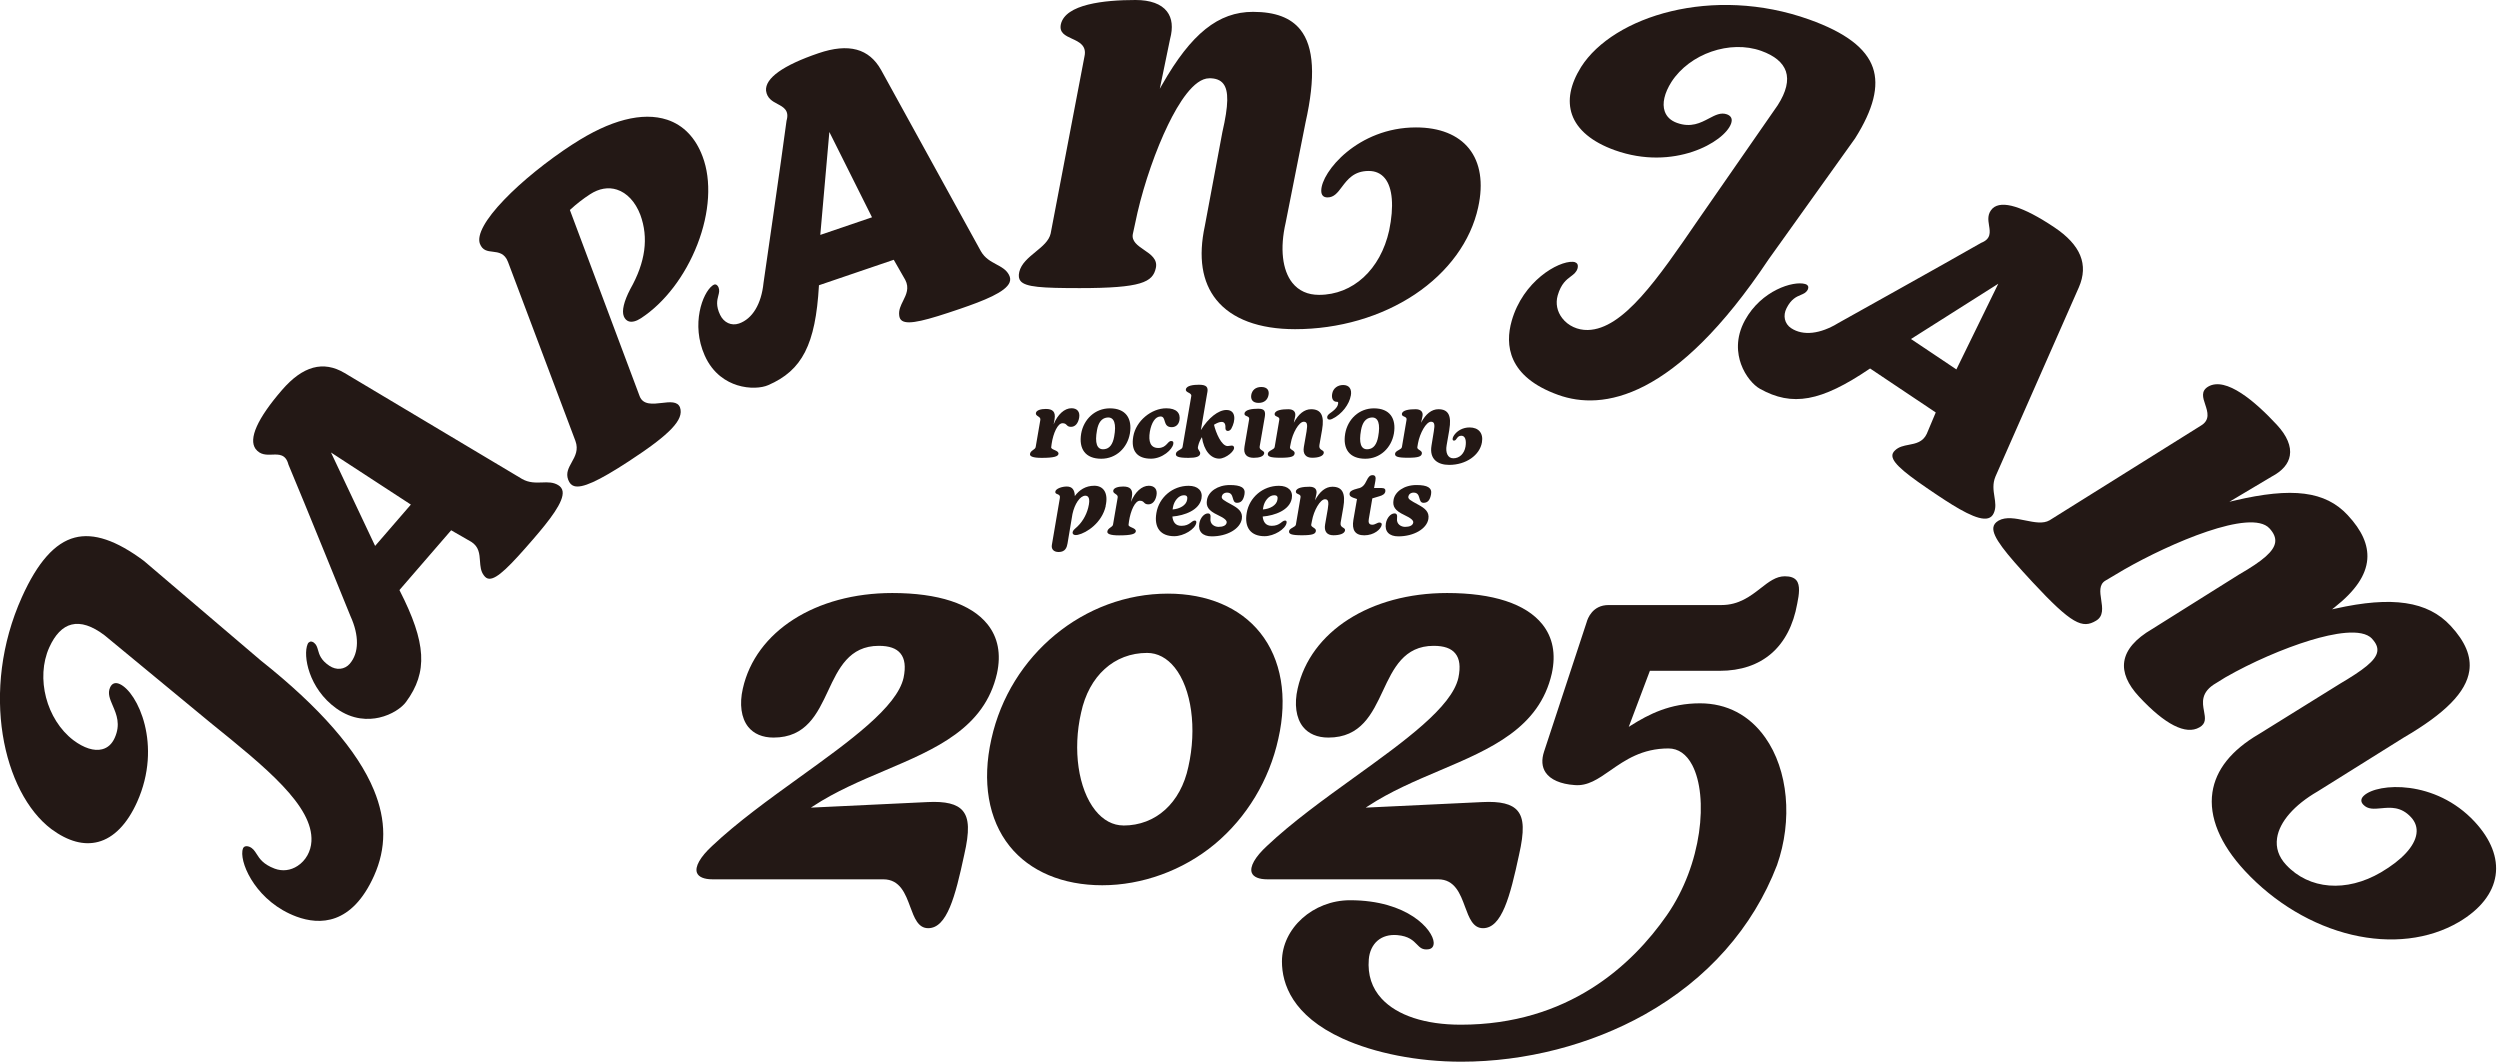
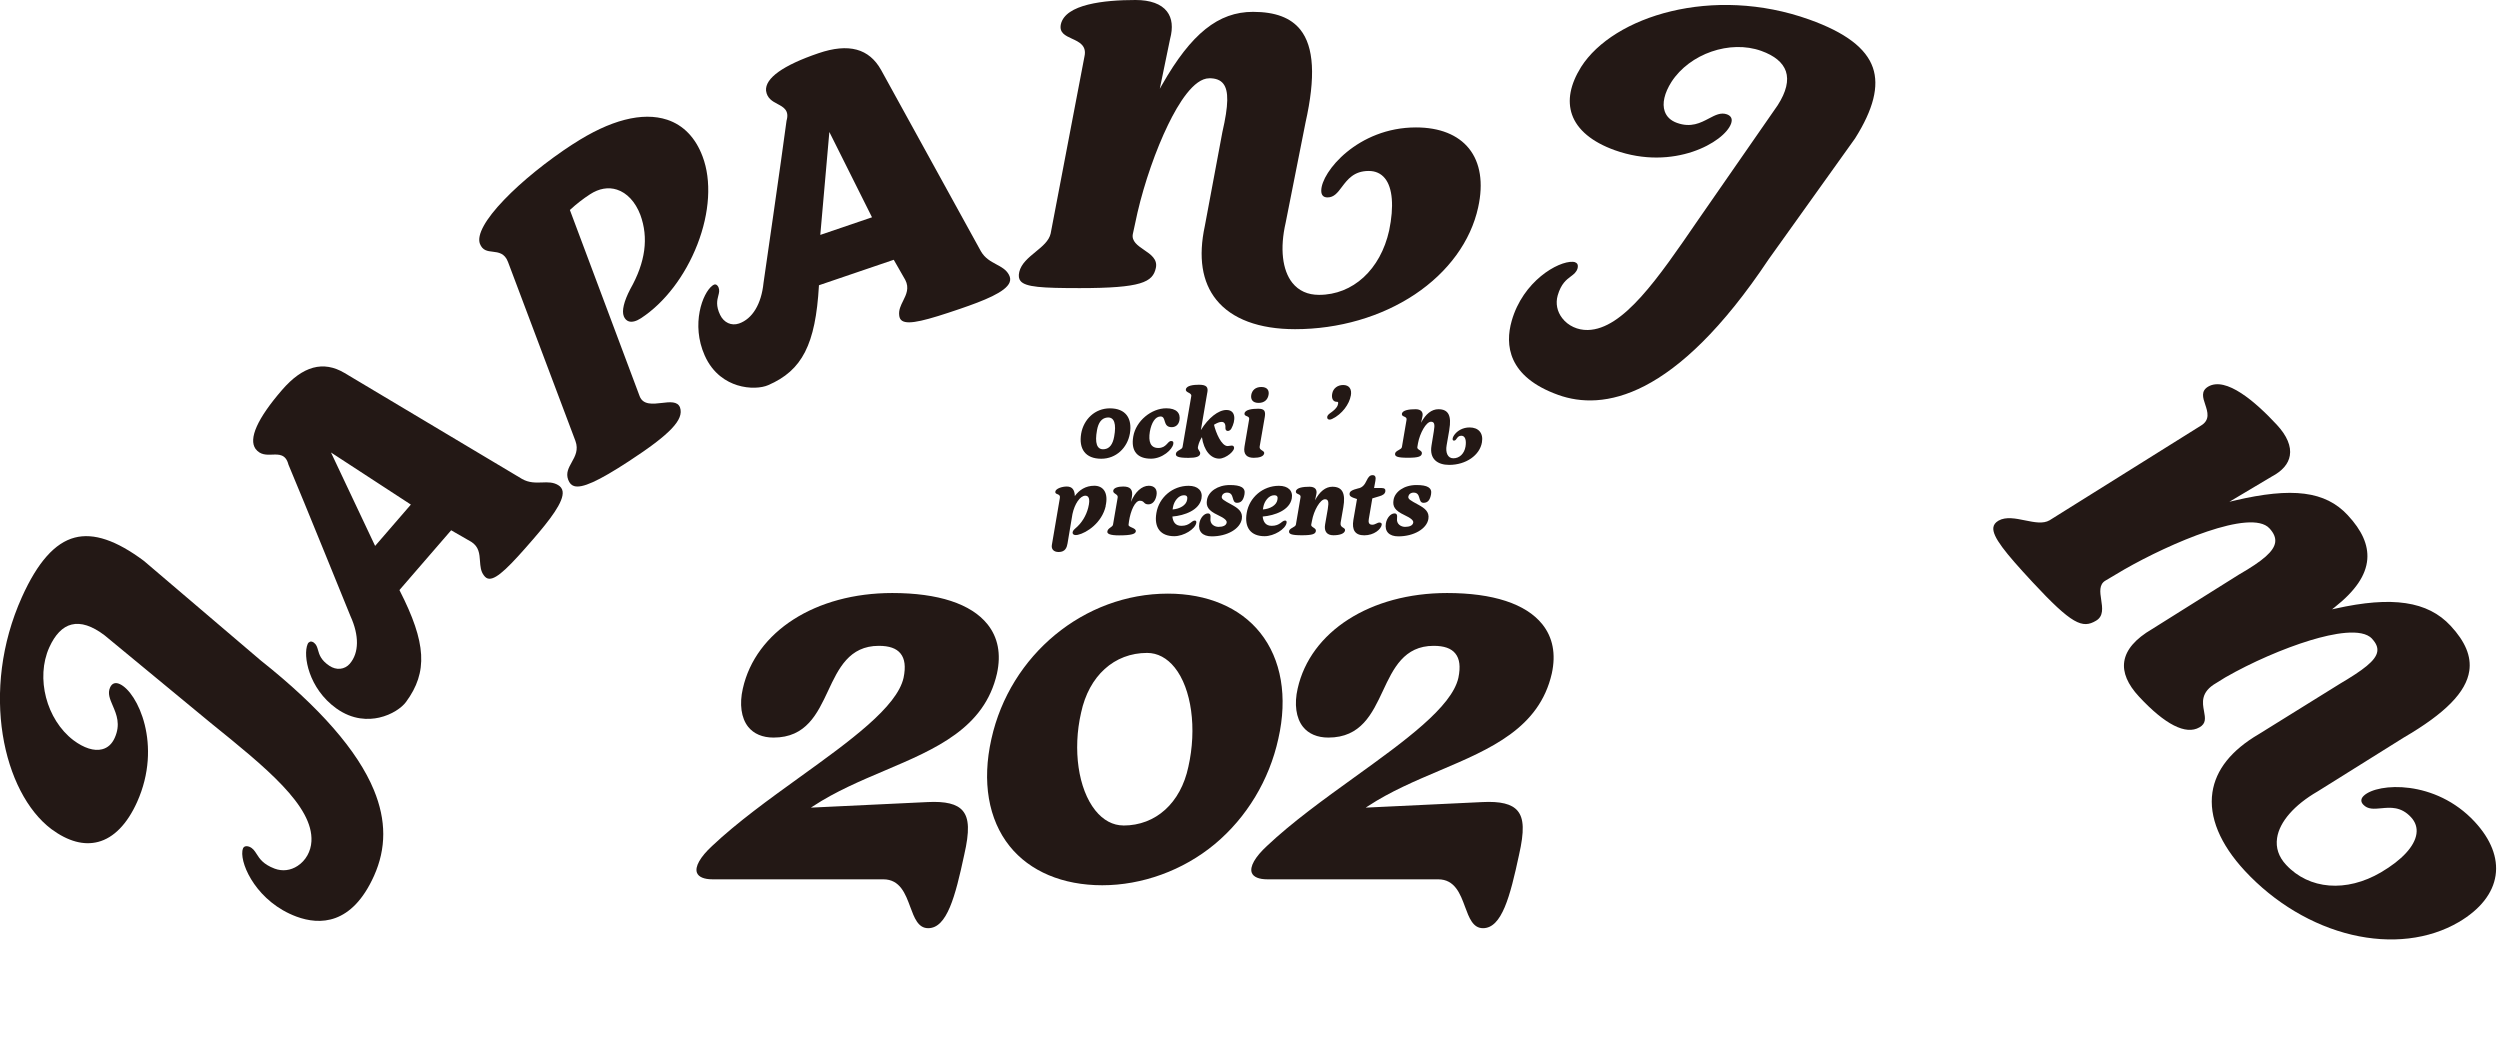
<svg xmlns="http://www.w3.org/2000/svg" width="365" height="155" viewBox="0 0 365 155" fill="none">
  <g clip-path="url(#clip0_2031_2604)">
    <path d="M128.316 94.292C129.831 94.292 130.865 94.653 131.474 95.406C132.107 96.184 132.252 97.338 131.923 98.949C130.977 103.221 124.076 108.199 116.766 113.465C112.262 116.711 107.605 120.077 103.982 123.5C102.226 125.119 101.417 126.554 101.761 127.435C102.002 128.045 102.803 128.381 104.03 128.381H128.965C131.41 128.381 132.196 130.513 132.893 132.397C133.486 134 134.039 135.515 135.514 135.515C138.263 135.515 139.474 130.882 140.772 124.822C141.566 121.368 141.501 119.5 140.564 118.378C139.714 117.368 138.071 116.967 135.394 117.104L118.393 117.913L118.738 117.689C121.984 115.557 125.639 114.002 129.174 112.503C136.66 109.321 143.73 106.315 145.557 98.34C146.182 95.478 145.709 93.05 144.162 91.126C141.766 88.152 136.965 86.581 130.272 86.581C119.091 86.581 110.322 92.184 108.454 100.528C107.933 102.796 108.214 104.832 109.232 106.115C110.049 107.141 111.332 107.686 112.935 107.686C117.704 107.686 119.331 104.207 120.91 100.841C122.417 97.618 123.98 94.292 128.308 94.292H128.316Z" fill="#231815" />
    <path d="M170.511 86.67C158.295 86.67 147.459 95.599 144.741 107.902C143.347 114.098 144.292 119.645 147.402 123.532C150.352 127.219 155.153 129.247 160.932 129.247C166.711 129.247 172.715 127.107 177.372 123.227C182.021 119.348 185.315 113.89 186.637 107.854C188.024 101.746 187.086 96.256 183.992 92.385C181.051 88.697 176.266 86.67 170.519 86.67H170.511ZM164.026 120.518C162.487 120.518 161.06 119.757 159.906 118.306C157.422 115.188 156.596 109.457 157.838 104.055C158.985 98.668 162.68 95.326 167.481 95.326C168.996 95.326 170.39 96.064 171.512 97.466C173.965 100.536 174.767 106.355 173.5 111.958C172.378 117.24 168.747 120.526 164.018 120.526L164.026 120.518Z" fill="#231815" />
    <path d="M209.32 94.292C210.835 94.292 211.869 94.653 212.478 95.406C213.111 96.184 213.256 97.338 212.927 98.949C211.981 103.221 205.08 108.199 197.77 113.465C193.265 116.711 188.609 120.077 184.986 123.5C183.23 125.119 182.421 126.554 182.765 127.435C183.006 128.045 183.807 128.381 185.034 128.381H209.969C212.414 128.381 213.2 130.513 213.897 132.397C214.49 134 215.043 135.515 216.518 135.515C219.267 135.515 220.477 130.882 221.776 124.822C222.561 121.368 222.505 119.5 221.567 118.378C220.718 117.368 219.075 116.967 216.398 117.104L199.397 117.913L199.742 117.689C202.988 115.557 206.643 114.002 210.178 112.503C217.664 109.321 224.734 106.315 226.561 98.34C227.186 95.478 226.713 93.05 225.166 91.126C222.77 88.152 217.969 86.581 211.276 86.581C200.094 86.581 191.326 92.184 189.458 100.528C188.937 102.796 189.218 104.832 190.236 106.115C191.053 107.141 192.336 107.686 193.939 107.686C198.708 107.686 200.335 104.207 201.914 100.841C203.421 97.618 204.984 94.292 209.312 94.292H209.32Z" fill="#231815" />
-     <path d="M197.103 131.435C191.717 131.435 187.164 135.531 187.164 140.38C187.164 143.658 188.695 148.267 195.981 151.61C200.686 153.766 207.01 155.008 213.342 155.008C222.696 155.008 232.21 152.555 240.145 148.107C249.251 143.001 255.927 135.467 259.446 126.305C261.755 119.733 261.081 112.415 257.715 107.67C255.406 104.407 252.112 102.684 248.201 102.684C243.84 102.684 240.754 104.255 238.077 105.946L237.797 106.123L240.883 97.939H251.078C257.25 97.939 261.266 94.452 262.396 88.128C262.676 86.782 262.853 85.435 262.276 84.73C261.955 84.337 261.402 84.137 260.584 84.137C259.294 84.137 258.252 84.946 257.05 85.884C255.567 87.038 253.883 88.337 251.335 88.337H234.847C232.515 88.337 231.801 90.276 231.641 90.87L225.445 109.698C225.036 110.924 225.109 111.966 225.662 112.783C226.359 113.825 227.866 114.483 229.886 114.619C231.793 114.795 233.324 113.729 235.096 112.495C237.268 110.98 239.728 109.273 243.6 109.273C245.035 109.273 246.237 110.114 247.07 111.709C249.459 116.278 248.537 126.177 243.359 133.623C238.286 140.917 228.948 149.606 213.27 149.606C208.084 149.606 203.988 148.259 201.728 145.814C200.293 144.268 199.66 142.328 199.844 140.068C199.932 138.929 200.397 137.951 201.135 137.326C201.864 136.709 202.85 136.429 203.996 136.525C205.679 136.669 206.337 137.334 206.866 137.879C207.307 138.336 207.659 138.697 208.501 138.601C209.062 138.545 209.35 138.184 209.318 137.591C209.222 135.779 205.567 131.435 197.103 131.435Z" fill="#231815" />
    <path d="M35.474 123.901C35.434 123.997 35.402 124.109 35.386 124.237C35.105 126.393 37.63 131.724 43.281 133.824C46.663 135.074 51.368 135.066 54.599 127.892C56.41 123.869 56.41 119.765 54.59 115.348C52.226 109.617 46.679 103.261 38.095 96.448L21.022 81.9C16.991 78.887 13.68 77.772 10.923 78.486C8.014 79.239 5.489 82.085 3.196 87.183C-2.959 100.865 0.455 115.741 7.509 121.055C9.937 122.843 12.238 123.468 14.338 122.915C16.606 122.322 18.57 120.31 20.012 117.104C23.756 108.776 20.093 101.049 17.48 99.871C17.167 99.727 16.887 99.694 16.654 99.775C16.414 99.855 16.221 100.047 16.077 100.36C15.684 101.225 16.045 102.059 16.462 103.029C17.015 104.311 17.632 105.762 16.75 107.726C16.349 108.623 15.732 109.185 14.915 109.393C13.745 109.698 12.254 109.225 10.715 108.07C6.771 105.057 5.192 98.989 7.188 94.532C8.038 92.649 9.128 91.519 10.434 91.19C11.813 90.838 13.44 91.367 15.275 92.761L30.769 105.554C38.816 112.054 45.758 117.673 45.469 122.835C45.389 124.309 44.636 125.648 43.457 126.417C42.423 127.099 41.221 127.243 40.091 126.818C38.424 126.185 37.895 125.359 37.47 124.686C37.165 124.213 36.933 123.837 36.372 123.612C36.083 123.516 35.843 123.524 35.674 123.628C35.586 123.684 35.514 123.772 35.466 123.885L35.474 123.901Z" fill="#231815" />
    <path d="M176.543 11.422C177.497 11.422 178.171 11.678 178.595 12.215C179.413 13.241 179.373 15.357 178.467 19.285L175.91 32.967C174.924 37.536 175.485 41.167 177.585 43.772C179.846 46.577 183.821 48.06 189.079 48.06C195.452 48.06 201.663 46.256 206.577 42.978C211.458 39.716 214.736 35.203 215.81 30.282C216.596 26.723 216.131 23.749 214.472 21.681C212.853 19.67 210.176 18.604 206.729 18.604C198.265 18.604 192.903 25.096 192.903 27.837C192.903 28.158 192.975 28.398 193.127 28.567C193.279 28.743 193.512 28.823 193.824 28.823C194.77 28.823 195.299 28.118 195.916 27.292C196.742 26.202 197.672 24.96 199.836 24.96C200.822 24.96 201.615 25.32 202.192 26.026C203.323 27.412 203.547 30.122 202.818 33.648C201.551 39.363 197.528 43.05 192.582 43.05C190.923 43.05 189.616 42.457 188.679 41.287C187.212 39.443 186.851 36.253 187.701 32.542L190.61 17.874C192.093 11.254 191.845 6.829 189.849 4.328C188.446 2.581 186.186 1.731 182.94 1.731C177.882 1.731 173.922 4.905 169.682 12.344L169.33 12.961L170.829 5.699C171.285 4.008 171.133 2.653 170.38 1.675C169.538 0.577 167.951 0 165.787 0C161.178 0 155.551 0.617 154.886 3.543C154.622 4.785 155.535 5.202 156.513 5.651C157.531 6.116 158.693 6.645 158.333 8.24L153.395 34.097C153.155 35.163 152.201 35.949 151.191 36.774C150.157 37.624 149.091 38.498 148.811 39.708C148.682 40.293 148.746 40.718 148.995 41.022C149.724 41.92 152.137 42.064 157.643 42.064C166.669 42.064 168.304 41.199 168.753 39.123C169.033 37.848 168.015 37.151 167.021 36.478C166.108 35.852 165.162 35.211 165.402 34.129L166.075 31.027C167.093 26.659 168.761 21.866 170.54 18.211C172.039 15.117 174.299 11.43 176.551 11.43L176.543 11.422Z" fill="#231815" />
    <path d="M45.061 93.795C45.005 93.859 44.957 93.947 44.909 94.052C44.211 95.703 45.053 100.512 49.085 103.413C51.513 105.161 53.838 105.113 55.369 104.768C57.22 104.351 58.671 103.317 59.28 102.484C62.494 98.115 62.254 93.859 58.35 86.213L58.318 86.148L65.869 77.42L68.81 79.111C69.933 79.824 70.005 80.874 70.077 81.9C70.133 82.67 70.181 83.399 70.646 84.008C70.87 84.321 71.119 84.481 71.423 84.497C72.585 84.553 74.501 82.59 77.852 78.71C80.216 75.977 82.372 73.236 82.14 71.737C82.076 71.352 81.867 71.048 81.49 70.823C80.761 70.382 79.968 70.406 79.134 70.439C78.196 70.471 77.226 70.503 76.216 69.925L50.303 54.456C47.193 52.612 44.203 53.43 41.166 56.949C37.583 61.093 36.252 64.066 37.318 65.549C38.008 66.439 38.897 66.407 39.755 66.375C40.725 66.335 41.727 66.303 42.111 67.826C44.316 73.043 51.096 89.787 51.169 89.956C52.459 92.785 52.427 95.318 51.081 96.889C51.081 96.889 51.081 96.889 51.081 96.897C50.319 97.771 49.117 97.899 48.083 97.202C46.84 96.368 46.616 95.567 46.432 94.917C46.303 94.468 46.207 94.116 45.822 93.819C45.614 93.683 45.43 93.635 45.285 93.683C45.213 93.707 45.141 93.755 45.085 93.827L45.061 93.795ZM59.986 73.669L54.767 79.704L48.323 66.062L59.986 73.669Z" fill="#231815" />
    <path d="M104.261 41.559C104.181 41.584 104.093 41.632 104.005 41.704C102.57 42.778 100.863 47.346 102.883 51.891C104.093 54.624 106.129 55.763 107.62 56.235C109.431 56.804 111.195 56.652 112.148 56.235C117.126 54.087 119.066 50.288 119.563 41.72V41.648L130.488 37.928L132.171 40.87C132.78 42.048 132.315 42.994 131.858 43.916C131.513 44.605 131.193 45.263 131.281 46.024C131.313 46.409 131.457 46.673 131.706 46.834C132.676 47.467 135.321 46.745 140.178 45.086C143.601 43.916 146.847 42.642 147.4 41.231C147.544 40.87 147.512 40.501 147.304 40.117C146.903 39.363 146.197 38.986 145.46 38.594C144.635 38.153 143.785 37.688 143.208 36.678L128.652 10.236C126.897 7.078 123.907 6.268 119.507 7.767C114.321 9.53 111.676 11.43 111.844 13.249C111.996 14.364 112.774 14.788 113.535 15.189C114.393 15.646 115.274 16.119 114.834 17.626C114.096 23.244 111.499 41.119 111.475 41.295C111.163 44.389 109.856 46.553 107.892 47.234C107.892 47.234 107.892 47.234 107.884 47.234C106.786 47.611 105.688 47.106 105.143 45.984C104.494 44.637 104.702 43.828 104.871 43.178C104.991 42.73 105.079 42.369 104.895 41.928C104.782 41.712 104.646 41.575 104.494 41.535C104.422 41.519 104.334 41.527 104.245 41.551L104.261 41.559ZM127.313 31.725L119.763 34.297L121.086 19.269L127.313 31.725Z" fill="#231815" />
    <path d="M83.676 21.016C79.837 23.517 76.166 26.491 73.609 29.16C70.852 32.029 69.593 34.313 70.066 35.588C70.451 36.582 71.172 36.662 71.942 36.75C72.759 36.846 73.689 36.951 74.17 38.249L84.013 64.379C84.486 65.669 83.973 66.599 83.468 67.497C83.019 68.306 82.594 69.068 82.955 70.038C83.147 70.543 83.42 70.839 83.805 70.96C84.967 71.336 87.355 70.254 91.796 67.353C97.863 63.393 99.891 61.261 99.282 59.49C98.929 58.56 97.799 58.688 96.613 58.832C95.331 58.985 93.872 59.153 93.383 57.83L83.203 30.659L83.259 30.61C84.133 29.801 85.127 29.023 86.145 28.366C87.451 27.517 88.806 27.276 90.072 27.685C91.539 28.158 92.758 29.464 93.487 31.356C94.721 34.73 94.24 38.281 92.02 42.209C91.09 43.996 90.762 45.375 91.074 46.176C91.227 46.561 91.483 46.817 91.812 46.922C92.277 47.066 92.886 46.914 93.575 46.465C97.014 44.22 100.019 40.301 101.807 35.716C103.626 31.051 103.907 26.362 102.576 22.844C101.558 20.11 99.771 18.259 97.406 17.481C93.8 16.295 89.055 17.521 83.684 21.024L83.676 21.016Z" fill="#231815" />
    <path d="M229.981 38.289C229.885 38.257 229.773 38.233 229.636 38.225C227.464 38.113 222.351 41.054 220.707 46.849C219.721 50.32 220.106 55.009 227.512 57.662C233.965 59.971 244.521 58.408 258.227 37.848L270.835 20.215C273.52 15.959 274.37 12.576 273.44 9.875C272.462 7.037 269.424 4.737 264.158 2.853C250.067 -2.188 235.552 2.365 230.839 9.779C229.244 12.344 228.803 14.684 229.516 16.736C230.286 18.948 232.45 20.744 235.76 21.93C244.361 25.008 251.775 20.744 252.737 18.05C252.849 17.73 252.865 17.449 252.769 17.225C252.672 16.992 252.456 16.816 252.143 16.696C251.246 16.375 250.444 16.8 249.514 17.289C248.28 17.938 246.885 18.676 244.849 17.946C243.928 17.618 243.319 17.041 243.046 16.247C242.653 15.101 243.006 13.578 244.032 11.959C246.701 7.831 252.584 5.795 257.145 7.43C259.093 8.128 260.295 9.129 260.736 10.404C261.193 11.751 260.792 13.418 259.55 15.357L247.887 32.165C242.036 40.702 236.986 48.068 231.817 48.18C230.342 48.212 228.947 47.571 228.089 46.457C227.328 45.479 227.096 44.293 227.424 43.13C227.921 41.415 228.707 40.83 229.34 40.357C229.789 40.02 230.149 39.756 230.326 39.179C230.398 38.882 230.374 38.642 230.254 38.489C230.189 38.409 230.101 38.345 229.981 38.305V38.289Z" fill="#231815" />
    <path d="M346.314 93.258C346.931 93.923 347.172 94.508 347.083 95.118C346.891 96.464 344.951 97.859 341.665 99.807L329.794 107.181C325.779 109.529 323.502 112.391 323.013 115.685C322.484 119.276 324.128 123.243 327.759 127.155C332.071 131.796 337.609 135.106 343.356 136.469C349.071 137.823 354.618 137.174 358.978 134.625C362.112 132.782 363.972 130.417 364.356 127.804C364.733 125.231 363.675 122.53 361.303 119.973C355.556 113.785 347.148 114.29 345.136 116.158C344.903 116.374 344.775 116.591 344.759 116.807C344.735 117.032 344.831 117.256 345.032 117.472C345.705 118.194 346.603 118.106 347.645 118.009C348.999 117.881 350.538 117.729 352.005 119.308C352.662 120.021 352.935 120.839 352.798 121.753C352.534 123.556 350.698 125.552 347.62 127.363C342.571 130.321 337.136 129.888 333.77 126.265C332.68 125.095 332.239 123.772 332.456 122.338C332.808 119.989 334.964 117.52 338.371 115.549L350.931 107.694C357.014 104.151 360.06 101.049 360.517 97.947C360.83 95.831 359.94 93.675 357.784 91.359C354.45 87.768 349.256 86.998 340.96 88.858L340.479 88.962L340.864 88.657C343.885 86.277 345.448 83.976 345.625 81.644C345.785 79.56 344.855 77.452 342.771 75.216C339.509 71.705 334.7 71.088 326.196 73.092L325.49 73.26L331.67 69.581C333.217 68.763 334.107 67.737 334.315 66.519C334.548 65.156 333.89 63.602 332.415 62.014C329.281 58.64 324.993 54.937 322.396 56.444C321.306 57.093 321.619 58.055 321.963 59.065C322.316 60.131 322.717 61.333 321.306 62.159L299.24 75.961C298.294 76.514 297.012 76.25 295.665 75.977C294.287 75.697 292.86 75.4 291.778 76.017C291.329 76.282 291.089 76.602 291.032 76.995C290.84 78.342 292.804 80.738 296.739 84.978C302.502 91.182 304.041 91.807 306.013 90.629C307.143 89.972 306.951 88.746 306.774 87.559C306.606 86.461 306.438 85.331 307.392 84.77L310.125 83.151C316.89 79.279 328.632 74.222 331.333 77.131C331.999 77.845 332.271 78.526 332.175 79.191C331.983 80.474 330.452 81.836 326.885 83.888L314.213 91.839C311.768 93.266 310.397 94.861 310.141 96.585C309.9 98.188 310.63 99.911 312.297 101.706C316.088 105.786 319.134 107.341 321.114 106.195C322.116 105.634 321.971 104.84 321.787 103.83C321.555 102.588 321.274 101.033 323.575 99.719L324.881 98.909C328.736 96.697 333.385 94.677 337.313 93.483C340.599 92.489 344.831 91.639 346.338 93.266L346.314 93.258Z" fill="#231815" />
-     <path d="M263.816 41.583C263.743 41.535 263.655 41.495 263.543 41.463C261.82 40.974 257.155 42.393 254.766 46.753C253.331 49.374 253.66 51.683 254.189 53.157C254.83 54.937 256.033 56.251 256.938 56.756C261.667 59.409 265.867 58.648 272.969 53.839L273.033 53.799L282.619 60.219L281.305 63.345C280.736 64.547 279.702 64.748 278.692 64.94C277.93 65.084 277.217 65.229 276.672 65.758C276.392 66.014 276.263 66.287 276.287 66.591C276.376 67.745 278.556 69.413 282.82 72.266C285.826 74.278 288.807 76.081 290.266 75.665C290.643 75.56 290.915 75.312 291.092 74.911C291.444 74.134 291.316 73.348 291.188 72.522C291.044 71.601 290.891 70.639 291.34 69.565L303.515 41.944C304.958 38.634 303.788 35.764 299.924 33.183C295.372 30.137 292.262 29.184 290.923 30.418C290.13 31.212 290.266 32.093 290.402 32.935C290.555 33.889 290.715 34.883 289.256 35.452C284.343 38.273 268.561 47.066 268.408 47.154C265.755 48.781 263.246 49.062 261.515 47.916C261.515 47.916 261.515 47.916 261.507 47.916C260.545 47.266 260.273 46.096 260.842 44.982C261.515 43.651 262.285 43.323 262.902 43.066C263.335 42.882 263.671 42.746 263.912 42.329C264.016 42.104 264.04 41.92 263.976 41.776C263.944 41.704 263.888 41.639 263.808 41.591L263.816 41.583ZM285.633 53.935L279.005 49.495L291.749 41.423L285.633 53.935Z" fill="#231815" />
-     <path d="M153.965 61.221L153.829 61.958C154.414 60.508 155.416 59.602 156.434 59.602C157.276 59.602 157.709 60.131 157.556 60.996C157.404 61.83 156.971 62.319 156.362 62.319C155.641 62.319 155.833 61.79 155.128 61.79C154.422 61.79 153.773 63.241 153.541 64.788L153.476 65.293C153.412 65.693 154.631 65.725 154.535 66.279C154.47 66.623 153.949 66.848 152.09 66.848C150.743 66.848 150.31 66.607 150.383 66.263C150.463 65.749 151.144 65.661 151.208 65.269L151.889 61.309C151.986 60.78 151.16 60.796 151.24 60.307C151.304 59.874 152.01 59.706 152.691 59.706C153.653 59.706 154.158 60.083 153.965 61.213V61.221Z" fill="#231815" />
    <path d="M164.962 63.305C164.593 65.381 162.958 66.976 160.786 66.976C158.453 66.976 157.475 65.525 157.852 63.297C158.221 61.221 159.856 59.618 162.044 59.618C164.36 59.618 165.338 61.085 164.962 63.313V63.305ZM160.16 62.824C159.832 64.619 160.104 65.725 161.234 65.581C161.996 65.501 162.469 64.868 162.669 63.738C162.998 61.942 162.725 60.82 161.611 60.964C160.842 61.061 160.361 61.686 160.16 62.816V62.824Z" fill="#231815" />
    <path d="M172.19 61.389C172.094 61.95 171.685 62.367 171.068 62.367C169.698 62.367 170.339 60.804 169.441 60.804C168.672 60.804 168.111 61.71 167.878 63.024C167.638 64.491 167.974 65.405 169.113 65.405C170.331 65.405 170.443 64.387 170.988 64.387C171.261 64.387 171.357 64.523 171.301 64.82C171.164 65.645 169.698 66.968 168.047 66.968C166.027 66.968 165.089 65.838 165.458 63.722C165.85 61.437 168.119 59.61 170.275 59.61C171.782 59.61 172.391 60.323 172.198 61.397L172.19 61.389Z" fill="#231815" />
    <path d="M176.266 57.309L175.328 62.8C176.41 61.013 177.893 59.858 179.047 59.858C180.482 59.842 180.418 61.421 179.776 62.575C179.656 62.8 179.44 62.92 179.263 62.92C179.063 62.92 178.887 62.768 178.911 62.463C178.951 61.846 178.718 61.598 178.358 61.598C178.029 61.598 177.652 61.766 177.244 62.014C177.5 63.129 178.326 65.14 179.239 65.124C179.456 65.124 179.656 65.052 179.832 65.052C179.953 65.052 180.049 65.076 180.129 65.204C180.466 65.75 178.975 66.96 178.013 66.96C176.763 66.96 175.761 65.774 175.48 63.826C175.224 64.227 175.031 64.659 174.935 65.092L174.895 65.285C174.831 65.677 175.288 65.886 175.224 66.246C175.16 66.663 174.639 66.848 173.516 66.848C171.929 66.848 171.601 66.623 171.689 66.206C171.769 65.758 172.587 65.661 172.651 65.269L173.925 57.838C174.021 57.293 173.043 57.365 173.14 56.837C173.236 56.291 174.238 56.171 175.039 56.171C176.177 56.171 176.41 56.532 176.274 57.301L176.266 57.309Z" fill="#231815" />
    <path d="M184.655 60.892L183.909 65.204C183.813 65.766 184.639 65.766 184.574 66.182C184.494 66.655 183.853 66.84 183.044 66.84C182.05 66.84 181.497 66.351 181.697 65.197L182.378 61.205C182.474 60.66 181.609 60.86 181.697 60.355C181.793 59.81 182.795 59.674 183.693 59.674C184.591 59.674 184.807 59.995 184.655 60.9V60.892ZM185.208 57.654C185.095 58.311 184.639 58.824 183.757 58.824C182.875 58.824 182.579 58.311 182.683 57.654C182.795 57.013 183.268 56.5 184.15 56.5C185.031 56.5 185.328 57.013 185.208 57.654Z" fill="#231815" />
-     <path d="M189.088 60.82L188.896 61.726C189.561 60.443 190.443 59.746 191.421 59.746C192.896 59.746 193.377 60.708 193.024 62.744L192.631 64.988C192.495 65.814 193.352 65.629 193.272 66.134C193.192 66.591 192.511 66.832 191.573 66.832C190.635 66.832 190.186 66.271 190.363 65.253L190.756 62.992C190.932 61.934 190.836 61.574 190.347 61.574C189.641 61.574 188.704 63.233 188.447 64.724L188.335 65.293C188.279 65.685 189.096 65.742 189.016 66.214C188.952 66.631 188.567 66.832 186.98 66.832C185.393 66.832 185.041 66.639 185.105 66.214C185.185 65.766 186.026 65.669 186.099 65.277L186.78 61.277C186.876 60.732 186.018 60.916 186.099 60.411C186.195 59.866 187.197 59.746 188.094 59.746C188.864 59.746 189.233 60.139 189.088 60.82Z" fill="#231815" />
    <path d="M197.215 57.766C197.014 58.969 195.964 60.467 194.49 61.165C194.353 61.237 194.217 61.261 194.113 61.261C193.88 61.261 193.736 61.109 193.776 60.86C193.8 60.708 193.888 60.556 194.153 60.355C195.115 59.698 195.323 59.257 195.363 58.944C195.403 58.696 195.339 58.664 195.187 58.664C194.578 58.68 194.385 58.095 194.498 57.494C194.634 56.668 195.323 56.211 196.101 56.211C197.006 56.211 197.391 56.828 197.223 57.758L197.215 57.766Z" fill="#231815" />
-     <path d="M203.508 63.305C203.14 65.381 201.505 66.976 199.332 66.976C197 66.976 196.022 65.525 196.399 63.297C196.768 61.221 198.403 59.618 200.591 59.618C202.907 59.618 203.885 61.085 203.508 63.313V63.305ZM198.707 62.824C198.379 64.619 198.651 65.725 199.781 65.581C200.543 65.501 201.016 64.868 201.216 63.738C201.545 61.942 201.272 60.82 200.158 60.964C199.389 61.061 198.908 61.686 198.707 62.816V62.824Z" fill="#231815" />
    <path d="M211.602 62.744L211.209 65.004C211.017 66.078 211.362 66.912 212.187 66.912C213.093 66.912 213.79 66.231 213.966 65.197C214.119 64.235 213.902 63.617 213.357 63.617C212.668 63.617 212.708 64.331 212.283 64.331C211.642 64.331 212.556 62.407 214.56 62.407C215.85 62.407 216.596 63.217 216.363 64.579C216.05 66.463 214.031 67.874 211.586 67.874C209.919 67.874 208.668 67.048 208.997 65.068L209.334 62.992C209.526 61.934 209.414 61.574 208.925 61.574C208.22 61.574 207.298 63.233 207.025 64.724L206.929 65.293C206.865 65.685 207.674 65.742 207.594 66.214C207.53 66.631 207.145 66.832 205.558 66.832C203.971 66.832 203.619 66.639 203.683 66.214C203.763 65.766 204.605 65.669 204.677 65.277L205.358 61.277C205.454 60.732 204.597 60.916 204.677 60.411C204.773 59.866 205.775 59.746 206.673 59.746C207.442 59.746 207.827 60.139 207.674 60.82L207.474 61.726C208.139 60.443 209.021 59.746 210.007 59.746C211.482 59.746 211.947 60.708 211.594 62.744H211.602Z" fill="#231815" />
    <path d="M161.436 73.877C160.891 76.314 158.671 77.797 157.364 78.085C156.507 78.278 156.371 77.668 156.948 77.195C157.95 76.37 158.575 75.288 158.871 74.158C159.248 72.707 158.887 72.37 158.455 72.37C157.669 72.386 156.892 73.597 156.579 75.047L155.858 79.352C155.761 79.897 155.561 80.594 154.567 80.594C153.806 80.594 153.469 80.145 153.573 79.552L154.743 72.691C154.864 71.993 153.982 72.29 154.078 71.769C154.158 71.32 155.08 71.032 155.745 71.032C156.515 71.032 156.9 71.481 156.924 72.426C157.573 71.537 158.495 70.919 159.769 70.919C161.043 70.919 161.869 71.897 161.42 73.877H161.436Z" fill="#231815" />
    <path d="M165.258 72.538L165.122 73.276C165.707 71.825 166.709 70.919 167.727 70.919C168.569 70.919 169.002 71.448 168.849 72.314C168.697 73.148 168.264 73.637 167.655 73.637C166.934 73.637 167.126 73.108 166.421 73.108C165.715 73.108 165.066 74.558 164.834 76.105L164.769 76.61C164.705 77.011 165.924 77.043 165.827 77.596C165.763 77.941 165.242 78.165 163.383 78.165C162.036 78.165 161.603 77.925 161.676 77.58C161.756 77.067 162.437 76.979 162.501 76.594L163.182 72.635C163.279 72.106 162.453 72.122 162.533 71.633C162.597 71.2 163.303 71.032 163.984 71.032C164.946 71.032 165.451 71.408 165.258 72.538Z" fill="#231815" />
    <path d="M175.416 72.779C175.103 74.478 172.963 75.264 171.168 75.416C171.248 76.169 171.585 76.771 172.482 76.771C173.733 76.771 173.949 76.001 174.438 76.001C174.67 76.001 174.678 76.169 174.654 76.346C174.494 77.252 172.835 78.285 171.44 78.285C169.476 78.285 168.459 77.075 168.835 74.887C169.212 72.627 171.192 70.927 173.532 70.927C174.903 70.927 175.624 71.665 175.416 72.779ZM173.316 72.987C173.396 72.595 173.356 72.306 172.843 72.306C172.041 72.306 171.392 73.212 171.256 74.045C171.232 74.158 171.216 74.27 171.2 74.382C172.234 74.302 173.18 73.781 173.316 72.987Z" fill="#231815" />
    <path d="M176.729 75.664C176.608 76.546 177.338 76.923 177.899 76.923C178.54 76.923 179.021 76.731 179.093 76.306C179.149 76.001 178.805 75.664 177.795 75.192C176.4 74.534 176.047 73.933 176.224 72.963C176.424 71.793 177.755 70.815 179.558 70.815C181.169 70.815 181.866 71.208 181.698 72.154C181.546 73.019 181.209 73.412 180.6 73.412C179.718 73.412 180.303 71.921 179.149 71.921C178.7 71.921 178.428 72.202 178.38 72.49C178.316 72.867 178.676 73.059 179.814 73.677C180.736 74.182 181.482 74.695 181.305 75.769C181.065 77.219 179.165 78.309 176.921 78.309C175.566 78.309 174.901 77.588 175.101 76.41C175.238 75.584 175.823 74.959 176.352 74.959C176.689 74.959 176.785 75.183 176.729 75.672V75.664Z" fill="#231815" />
    <path d="M188.599 72.779C188.287 74.478 186.147 75.264 184.351 75.416C184.431 76.169 184.768 76.771 185.666 76.771C186.916 76.771 187.133 76.001 187.622 76.001C187.854 76.001 187.862 76.169 187.838 76.346C187.678 77.252 186.019 78.285 184.624 78.285C182.66 78.285 181.642 77.075 182.019 74.887C182.396 72.627 184.375 70.927 186.716 70.927C188.086 70.927 188.808 71.665 188.599 72.779ZM186.499 72.987C186.58 72.595 186.54 72.306 186.027 72.306C185.225 72.306 184.576 73.212 184.439 74.045C184.415 74.158 184.399 74.27 184.383 74.382C185.417 74.302 186.363 73.781 186.499 72.987Z" fill="#231815" />
    <path d="M192.19 72.138L191.998 73.043C192.663 71.761 193.544 71.064 194.522 71.064C195.997 71.064 196.478 72.026 196.125 74.061L195.733 76.306C195.596 77.131 196.454 76.947 196.374 77.452C196.294 77.909 195.612 78.149 194.675 78.149C193.737 78.149 193.288 77.588 193.464 76.57L193.857 74.31C194.033 73.252 193.937 72.891 193.448 72.891C192.743 72.891 191.805 74.55 191.549 76.041L191.436 76.61C191.38 77.003 192.198 77.059 192.118 77.532C192.054 77.949 191.669 78.149 190.082 78.149C188.495 78.149 188.142 77.957 188.206 77.532C188.286 77.083 189.128 76.987 189.2 76.594L189.881 72.595C189.978 72.05 189.12 72.234 189.2 71.729C189.296 71.184 190.298 71.064 191.196 71.064C191.965 71.064 192.334 71.457 192.19 72.138Z" fill="#231815" />
    <path d="M198.363 71.296C198.948 71.144 199.244 70.767 199.533 70.15C199.789 69.605 200.022 69.372 200.399 69.372C200.807 69.372 200.904 69.669 200.807 70.206L200.615 71.248H201.689C202.162 71.248 202.314 71.432 202.258 71.761C202.194 72.122 201.865 72.322 201.376 72.458L200.359 72.763L199.846 75.777C199.781 76.194 199.789 76.61 200.359 76.61C200.791 76.61 201.064 76.29 201.401 76.29C201.641 76.29 201.769 76.418 201.729 76.634C201.617 77.275 200.615 78.157 199.18 78.157C197.826 78.157 197.353 77.364 197.593 75.913L198.122 72.859C197.184 72.562 197 72.426 197.04 72.049C197.08 71.753 197.329 71.545 198.371 71.28L198.363 71.296Z" fill="#231815" />
    <path d="M203.967 75.664C203.847 76.546 204.576 76.923 205.137 76.923C205.778 76.923 206.259 76.731 206.331 76.306C206.387 76.001 206.043 75.664 205.033 75.192C203.638 74.534 203.286 73.933 203.462 72.963C203.662 71.793 204.993 70.815 206.796 70.815C208.407 70.815 209.105 71.208 208.936 72.154C208.784 73.019 208.447 73.412 207.838 73.412C206.957 73.412 207.542 71.921 206.387 71.921C205.939 71.921 205.666 72.202 205.618 72.49C205.554 72.867 205.915 73.059 207.053 73.677C207.975 74.182 208.72 74.695 208.544 75.769C208.303 77.219 206.404 78.309 204.159 78.309C202.805 78.309 202.139 77.588 202.34 76.41C202.476 75.584 203.061 74.959 203.59 74.959C203.927 74.959 204.023 75.183 203.967 75.672V75.664Z" fill="#231815" />
  </g>
  <defs>
    <clipPath id="clip0_2031_2604">
      <rect width="364.44" height="155" fill="white" />
    </clipPath>
  </defs>
</svg>